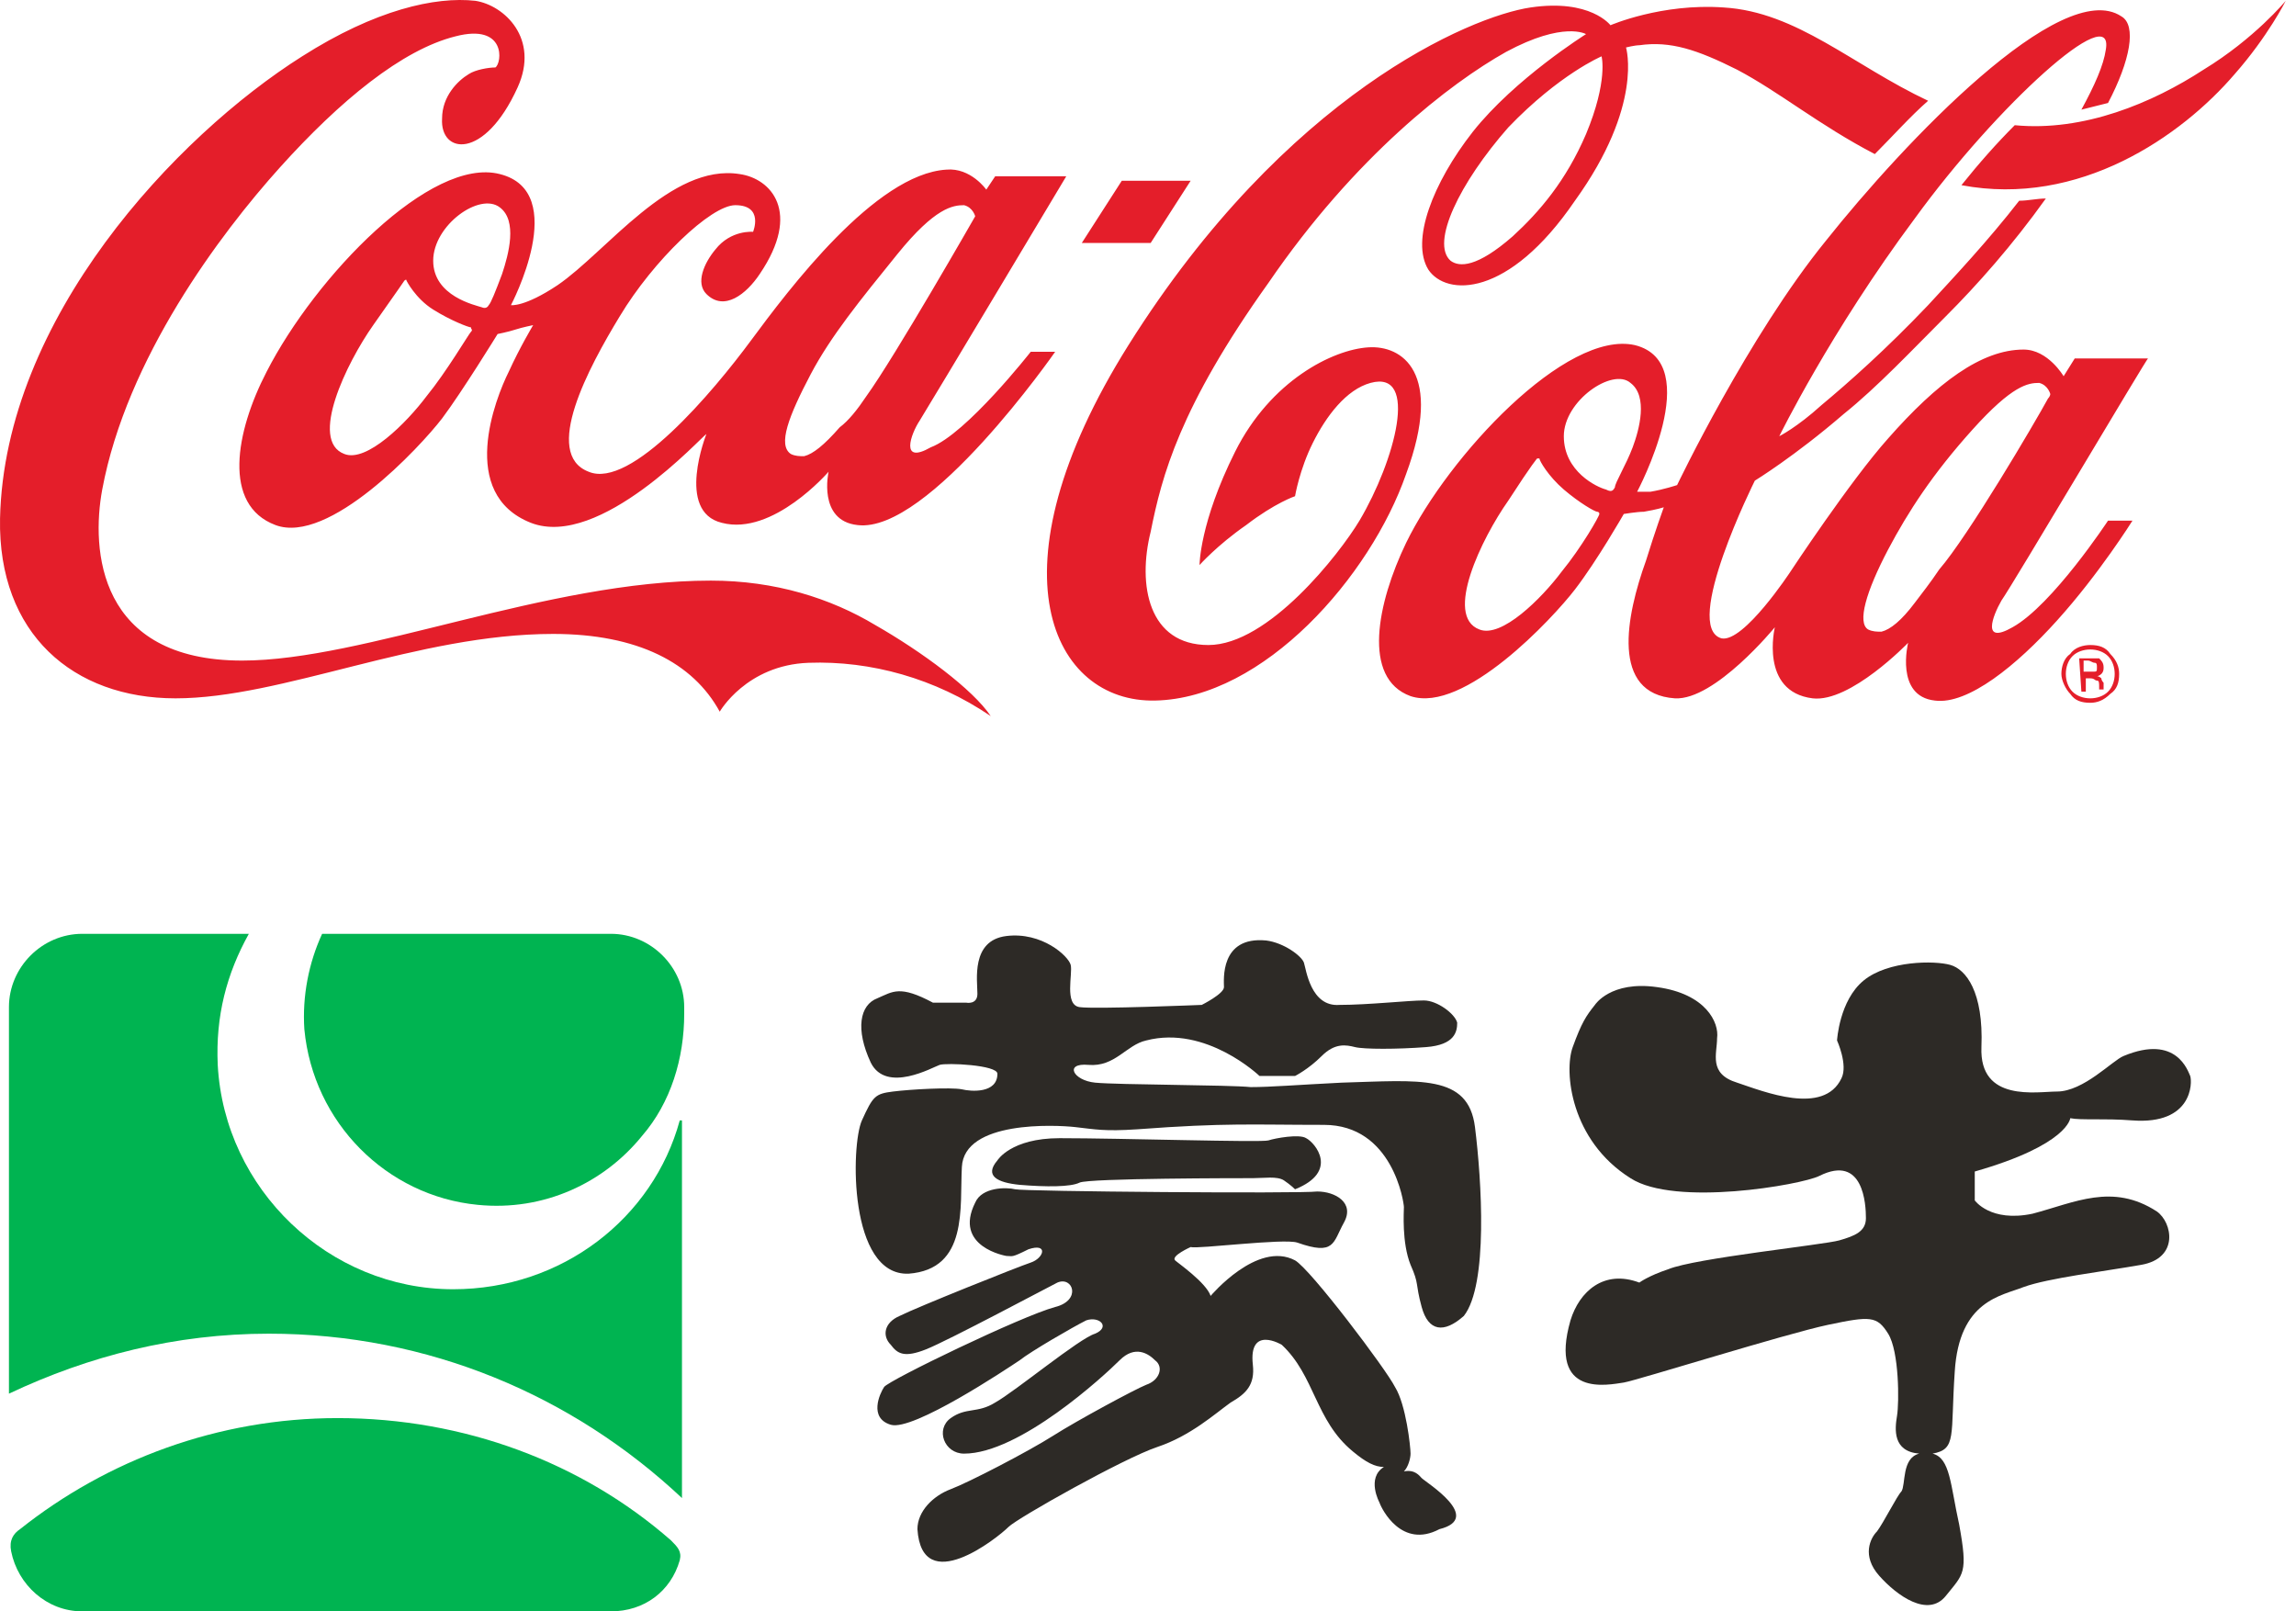
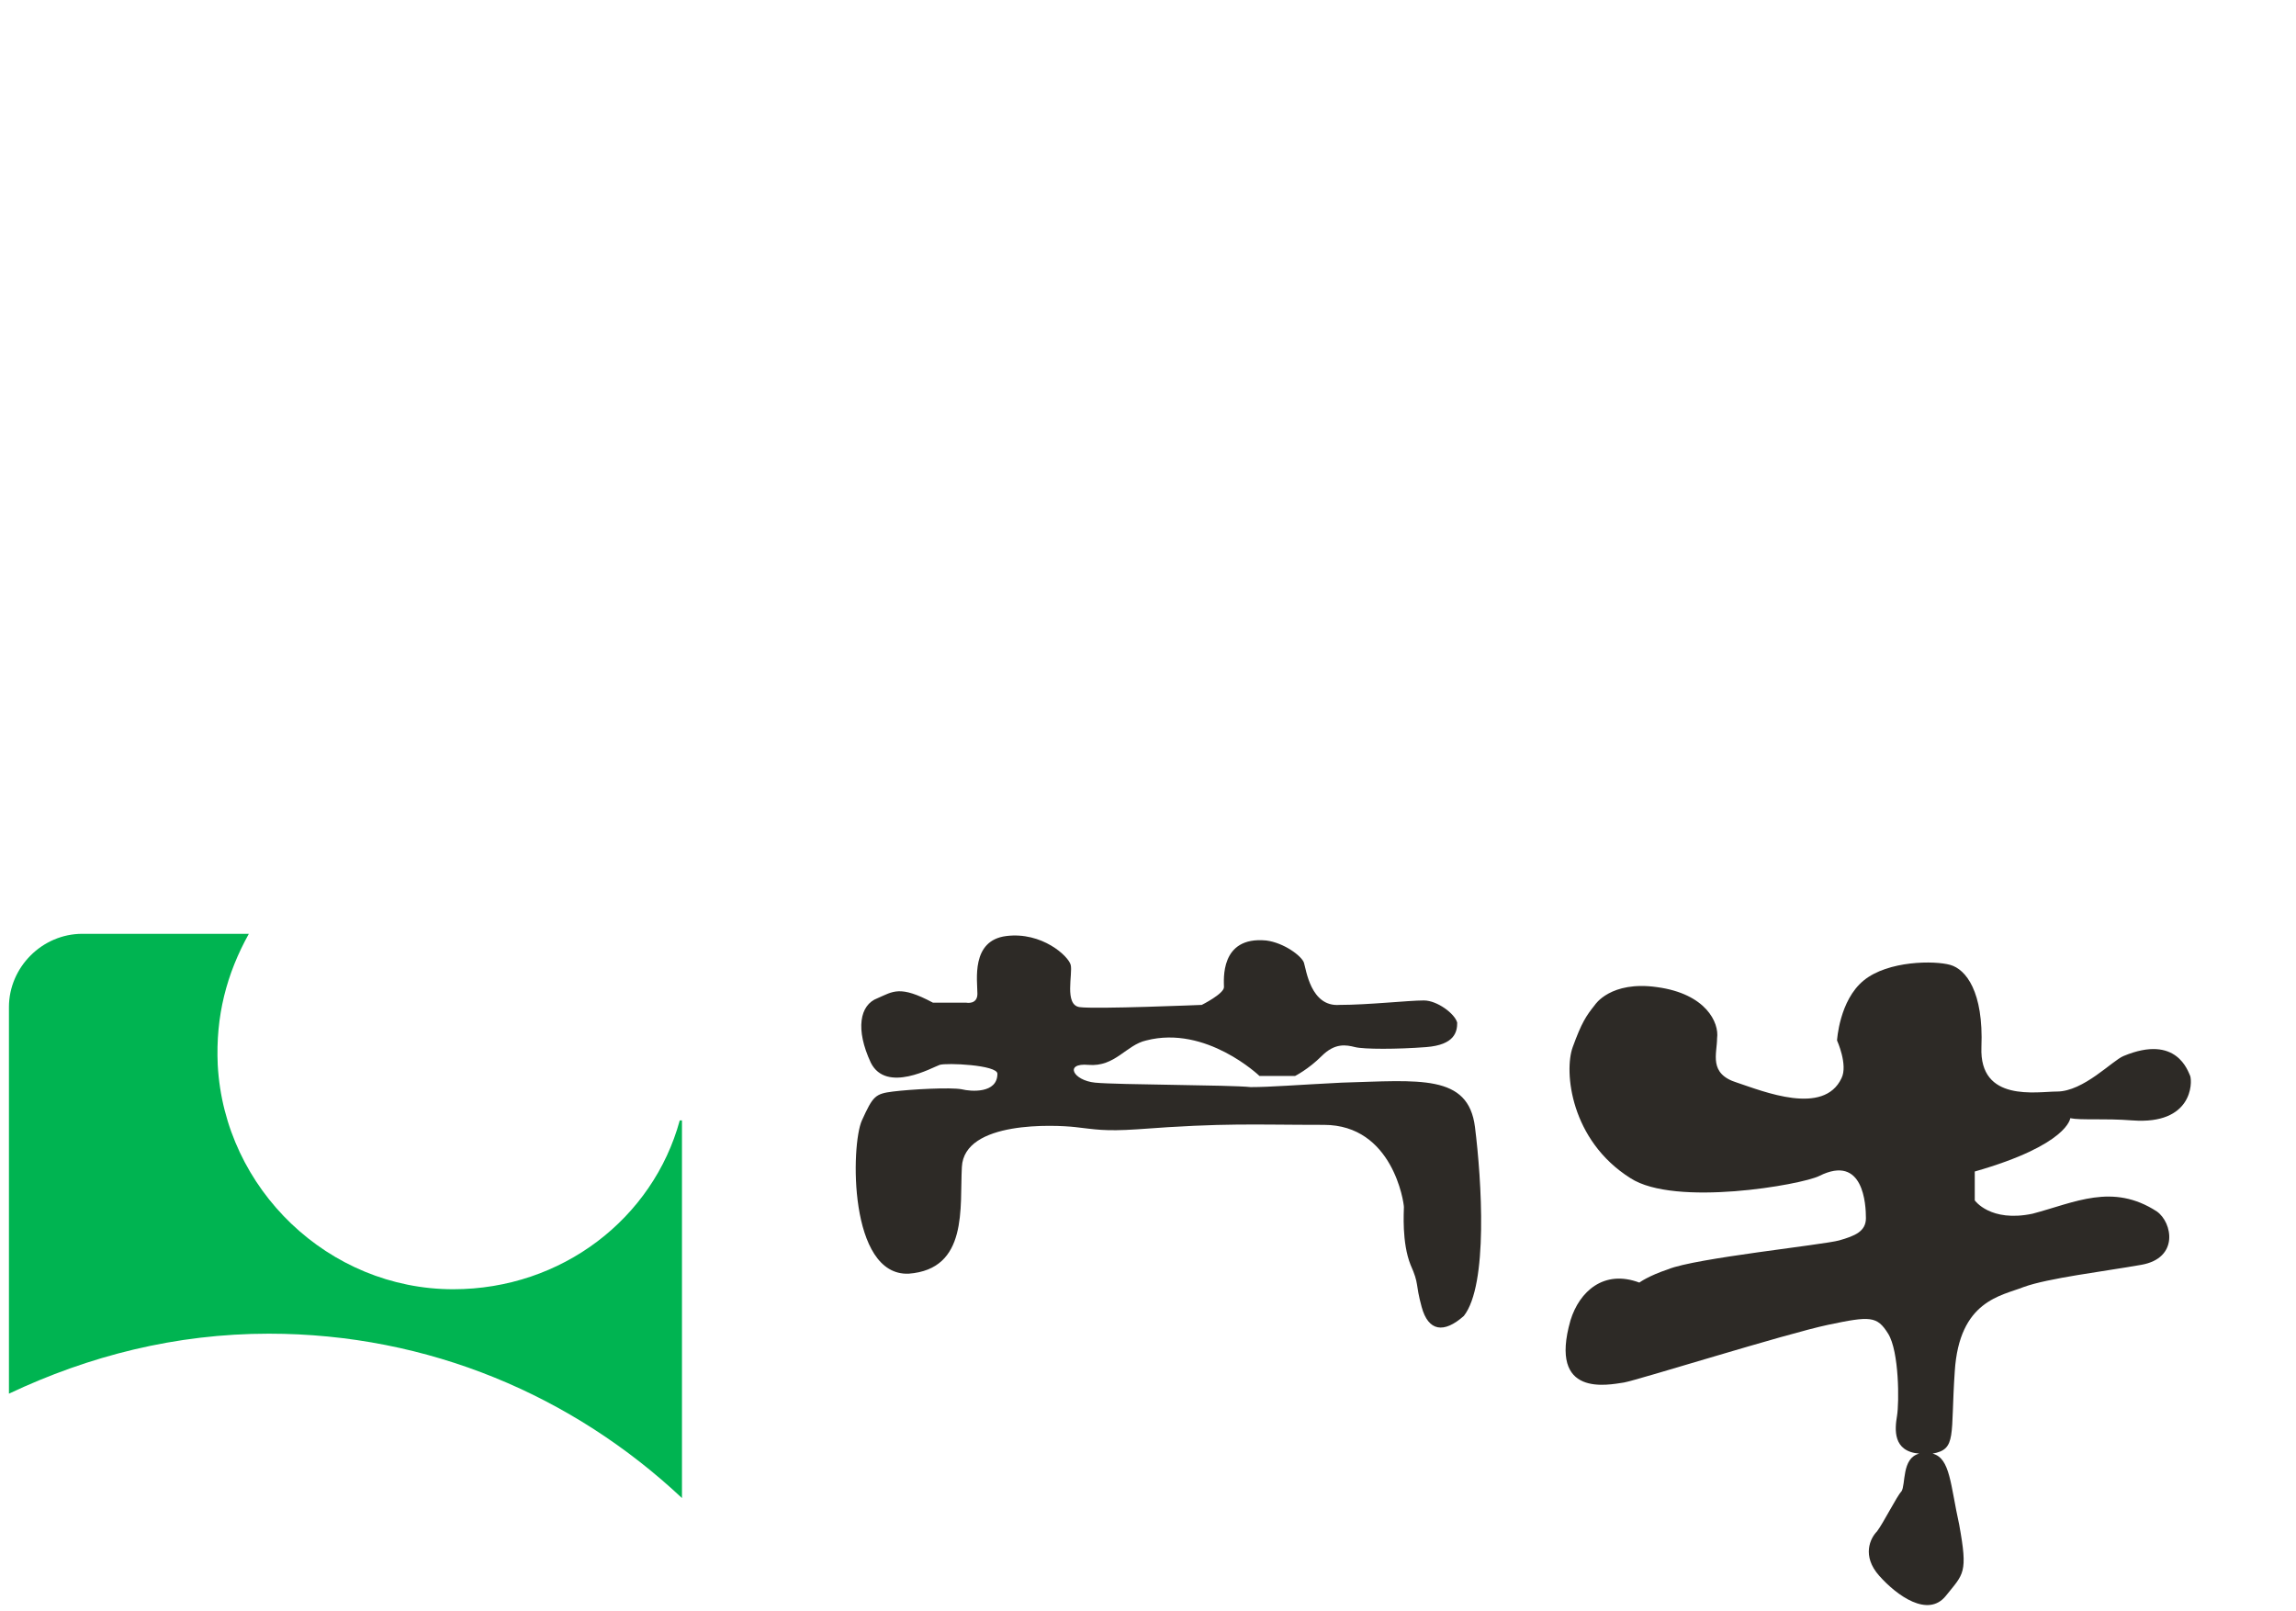
<svg xmlns="http://www.w3.org/2000/svg" width="114" height="80" viewBox="0 0 114 80" fill="none">
  <g id="Frame 662">
    <g id="Vector">
-       <path d="M49.192 35.553C46.434 33.678 43.236 32.796 40.148 32.906C37.06 33.017 35.736 35.333 35.736 35.333C34.413 32.906 31.655 31.473 27.465 31.473C20.737 31.473 14.009 34.671 8.715 34.671C3.642 34.671 -0.108 31.473 0.002 25.738C0.223 15.811 8.715 6.768 15.002 2.797C18.641 0.481 21.619 -0.181 23.604 0.04C25.038 0.261 26.803 1.915 25.7 4.341C24.046 7.981 21.84 7.65 21.95 5.885C21.95 4.782 22.722 4.01 23.273 3.68C23.604 3.459 24.266 3.349 24.597 3.349C24.928 3.128 25.148 1.143 22.612 1.805C19.965 2.466 16.877 5.003 13.899 8.312C10.921 11.62 6.289 17.797 5.076 24.304C4.524 27.282 4.855 32.796 12.024 32.796C18.09 32.796 27.134 28.826 35.295 28.826C38.493 28.826 41.251 29.708 43.456 31.031C45.773 32.355 48.309 34.23 49.192 35.553ZM51.177 17.466H52.39C52.39 17.466 46.103 26.509 42.574 26.068C40.589 25.848 41.14 23.421 41.14 23.421C41.14 23.421 38.383 26.62 35.846 25.958C33.531 25.407 35.075 21.547 35.075 21.547C34.854 21.657 29.781 27.282 26.362 25.958C22.722 24.524 24.597 19.782 25.259 18.458C25.81 17.245 26.472 16.142 26.472 16.142C26.472 16.142 25.921 16.253 25.59 16.363C25.259 16.473 24.707 16.583 24.707 16.583C24.707 16.583 22.943 19.451 21.95 20.774C20.847 22.208 16.325 27.061 13.678 26.068C11.031 25.076 11.693 21.436 13.237 18.458C15.664 13.716 21.399 7.76 24.818 8.643C28.347 9.525 25.369 15.15 25.369 15.15C25.369 15.15 26.031 15.26 27.685 14.157C30.111 12.503 33.31 8.091 36.729 8.643C38.273 8.863 39.817 10.518 37.721 13.606C37.06 14.598 35.957 15.48 35.075 14.598C34.523 14.047 34.964 13.054 35.516 12.392C36.288 11.4 37.391 11.51 37.391 11.51C37.391 11.51 37.942 10.187 36.508 10.187C35.295 10.187 32.428 12.944 30.773 15.701C29.229 18.238 26.913 22.539 29.229 23.421C31.325 24.304 35.405 19.451 37.28 16.914C39.155 14.378 43.456 8.643 46.986 8.422C48.199 8.312 48.971 9.415 48.971 9.415L49.412 8.753H52.941C52.941 8.753 46.214 20.002 45.662 20.885C45.221 21.547 44.67 23.09 46.214 22.208C47.978 21.547 51.177 17.466 51.177 17.466ZM23.384 16.253C23.273 16.253 22.391 15.922 21.509 15.37C20.627 14.819 20.185 13.937 20.185 13.937C20.185 13.826 20.075 13.937 20.075 13.937C20.075 13.937 19.855 14.267 18.531 16.142C17.208 18.017 15.333 21.877 17.097 22.539C18.2 22.98 20.185 20.995 21.178 19.672C22.171 18.458 23.273 16.583 23.384 16.473C23.494 16.363 23.384 16.363 23.384 16.253ZM24.818 10.297C23.825 9.525 21.509 11.179 21.509 12.944C21.509 14.709 23.604 15.15 23.935 15.26C23.935 15.26 24.156 15.37 24.266 15.15C24.376 15.039 24.597 14.488 24.928 13.606C25.259 12.613 25.7 10.959 24.818 10.297ZM43.015 19.672C44.449 17.686 48.42 10.738 48.42 10.738C48.42 10.738 48.309 10.297 47.868 10.187C47.317 10.187 46.434 10.297 44.559 12.613C42.684 14.929 41.251 16.694 40.258 18.569C39.155 20.664 38.604 22.098 39.266 22.539C39.486 22.649 39.707 22.649 39.927 22.649C40.368 22.539 40.92 22.098 41.692 21.216C42.133 20.885 42.574 20.333 43.015 19.672ZM59.118 8.973H55.699L53.714 12.062H57.133L59.118 8.973ZM103.785 32.245C103.454 32.245 103.123 32.355 102.903 32.575C102.682 32.796 102.572 33.127 102.572 33.458C102.572 33.789 102.682 34.12 102.903 34.34C103.123 34.561 103.454 34.671 103.785 34.671C104.116 34.671 104.447 34.561 104.667 34.34C104.888 34.12 104.998 33.789 104.998 33.458C104.998 33.127 104.888 32.796 104.667 32.575C104.447 32.355 104.116 32.245 103.785 32.245ZM105.219 33.458C105.219 33.899 105.108 34.23 104.778 34.45C104.447 34.781 104.116 34.892 103.785 34.892C103.344 34.892 103.013 34.781 102.792 34.45C102.572 34.23 102.351 33.789 102.351 33.458C102.351 33.127 102.462 32.686 102.792 32.465C103.013 32.134 103.454 32.024 103.785 32.024C104.226 32.024 104.557 32.134 104.778 32.465C105.108 32.796 105.219 33.127 105.219 33.458ZM104.116 33.127C104.116 33.017 104.116 32.906 104.006 32.906C103.895 32.906 103.785 32.796 103.675 32.796H103.454V33.347H103.675C103.785 33.347 103.895 33.347 103.895 33.347C104.116 33.347 104.116 33.347 104.116 33.127ZM103.234 32.686H103.785C104.006 32.686 104.116 32.686 104.226 32.686C104.336 32.796 104.447 32.906 104.447 33.127C104.447 33.237 104.447 33.347 104.336 33.458C104.336 33.458 104.226 33.568 104.116 33.568C104.226 33.568 104.336 33.678 104.336 33.678C104.336 33.789 104.447 33.899 104.447 33.899V34.23H104.226V34.12C104.226 33.899 104.226 33.789 104.116 33.789C104.006 33.789 104.006 33.678 103.785 33.678H103.564V34.34H103.344L103.234 32.686ZM109.41 3.459C106.873 5.113 103.454 6.547 100.035 6.216C99.153 7.098 98.27 8.091 97.388 9.194C103.234 10.297 108.307 6.768 110.954 3.68C112.608 1.805 113.49 0.04 113.49 0.04C113.49 0.04 111.946 1.915 109.41 3.459ZM99.373 29.818C98.932 30.59 98.381 32.024 99.925 31.142C101.91 30.039 104.667 25.848 104.667 25.848H105.881C105.881 25.848 104.226 28.495 102.131 30.811C100.145 33.017 97.719 35.002 96.065 34.781C94.079 34.561 94.741 31.914 94.741 31.914C94.741 31.914 91.874 34.892 89.999 34.671C87.352 34.34 88.124 31.142 88.124 31.142C88.124 31.142 85.146 34.781 83.161 34.671C79.962 34.45 80.734 30.59 81.727 27.833C82.168 26.399 82.609 25.186 82.609 25.186C82.609 25.186 82.278 25.296 81.617 25.407C81.286 25.407 80.624 25.517 80.624 25.517C80.624 25.517 79.301 27.833 78.198 29.267C77.095 30.701 72.683 35.443 70.036 34.561C67.61 33.678 68.382 29.928 69.816 26.951C71.911 22.649 77.757 16.363 81.176 17.135C84.705 18.017 81.286 24.414 81.286 24.414C81.396 24.414 81.507 24.414 81.948 24.414C82.609 24.304 83.271 24.083 83.271 24.083C83.271 24.083 86.8 16.694 90.66 11.951C94.521 7.098 102.351 -1.173 105.329 0.812C106.101 1.253 105.77 3.018 104.667 5.113C104.226 5.224 103.785 5.334 103.344 5.444C104.006 4.231 104.447 3.238 104.557 2.466C104.998 -0.07 99.153 5.224 95.072 10.848C90.881 16.473 88.344 21.657 88.344 21.657C88.344 21.657 89.227 21.216 90.44 20.113C91.763 19.01 93.638 17.355 95.734 15.15C97.057 13.716 98.712 11.951 100.256 9.966C100.697 9.966 101.138 9.856 101.579 9.856C99.925 12.172 98.16 14.157 96.616 15.701C94.962 17.355 93.197 19.23 91.543 20.554C89.117 22.649 87.131 23.863 87.131 23.863C87.131 23.863 83.492 31.142 85.477 31.693C86.58 31.914 88.896 28.384 88.896 28.384C88.896 28.384 91.874 23.863 93.749 21.767C96.175 19.01 98.381 17.355 100.476 17.355C101.689 17.355 102.462 18.679 102.462 18.679L103.013 17.797H106.653C106.653 17.686 99.925 29.046 99.373 29.818ZM79.301 25.407C79.19 25.407 78.418 24.965 77.646 24.304C76.874 23.642 76.433 22.87 76.433 22.76H76.323C76.323 22.76 76.102 22.98 74.889 24.855C73.566 26.73 71.691 30.59 73.455 31.252C74.558 31.693 76.543 29.708 77.536 28.384C78.529 27.171 79.411 25.627 79.411 25.517C79.411 25.407 79.301 25.407 79.301 25.407ZM81.065 22.208C81.396 21.326 81.837 19.672 80.955 19.01C80.073 18.238 77.646 19.892 77.646 21.657C77.646 23.421 79.301 24.193 79.742 24.304C79.962 24.414 80.073 24.414 80.183 24.193C80.183 23.973 80.734 23.09 81.065 22.208ZM101.689 19.782C101.8 19.672 101.8 19.561 101.8 19.561C101.8 19.561 101.69 19.12 101.248 19.01C100.697 19.01 99.925 19.12 97.94 21.326C95.954 23.532 94.741 25.407 93.749 27.282C92.646 29.377 92.205 30.921 92.756 31.252C92.977 31.362 93.197 31.362 93.418 31.362C93.859 31.252 94.41 30.811 95.072 29.928C95.403 29.487 95.844 28.936 96.285 28.274C97.719 26.62 101.028 20.995 101.689 19.782ZM109.41 3.459C106.873 5.113 103.454 6.547 100.035 6.216C99.153 7.098 98.27 8.091 97.388 9.194C103.234 10.297 108.307 6.768 110.954 3.68C112.608 1.805 113.49 0.04 113.49 0.04C113.49 0.04 111.946 1.915 109.41 3.459ZM93.087 7.65C90.33 6.216 88.344 4.562 86.249 3.459C84.264 2.466 82.94 2.025 81.396 2.246C81.176 2.246 80.734 2.356 80.734 2.356C80.734 2.356 81.617 5.224 78.198 9.966C74.889 14.819 71.801 14.709 70.919 13.385C70.036 11.951 71.139 9.084 73.124 6.547C75.22 3.9 78.749 1.694 78.749 1.694C78.749 1.694 77.646 1.033 74.779 2.577C72.022 4.121 67.279 7.76 62.978 14.047C58.566 20.223 57.684 23.642 57.133 26.399C56.471 29.046 57.022 32.024 60 32.024C62.978 32.024 66.507 27.502 67.5 25.848C69.264 22.87 70.478 18.348 68.051 19.01C66.838 19.341 65.845 20.664 65.184 21.988C64.522 23.311 64.301 24.635 64.301 24.635C64.301 24.635 63.309 24.965 61.875 26.068C60.441 27.061 59.559 28.053 59.559 28.053C59.559 28.053 59.559 25.958 61.324 22.429C63.088 18.899 66.176 17.355 67.941 17.245C69.595 17.135 71.691 18.458 69.816 23.532C68.051 28.605 62.757 34.671 57.353 34.781C52.28 34.892 48.971 28.384 56.03 17.135C63.86 4.672 73.014 0.812 75.992 0.371C78.97 -0.07 79.962 1.253 79.962 1.253C79.962 1.253 82.499 0.15 85.587 0.371C89.227 0.591 91.984 3.238 95.734 5.003C94.852 5.775 93.969 6.768 93.087 7.65ZM79.521 2.797C79.521 2.797 77.426 3.68 74.889 6.326C72.463 9.084 71.029 12.062 72.022 12.944C72.463 13.275 73.345 13.275 75.11 11.731C76.433 10.518 77.757 8.973 78.749 6.657C79.852 4.01 79.521 2.797 79.521 2.797Z" fill="#E41E2A" />
      <path d="M102.792 55.516C103.344 55.626 104.447 55.516 105.881 55.626C108.858 55.847 108.858 53.751 108.748 53.42C108.638 53.2 108.086 51.325 105.439 52.428C104.888 52.648 103.454 54.192 102.131 54.192C101.138 54.192 98.27 54.744 98.381 51.986C98.491 49.229 97.609 48.126 96.837 47.906C96.065 47.685 93.749 47.685 92.535 48.678C91.322 49.67 91.212 51.656 91.212 51.656C91.212 51.656 91.763 52.869 91.433 53.531C90.55 55.405 87.572 54.192 86.249 53.751C84.815 53.31 85.256 52.317 85.256 51.545C85.367 50.773 84.705 49.34 82.278 49.009C79.962 48.678 79.19 49.891 79.19 49.891C78.749 50.442 78.529 50.773 78.088 51.986C77.646 53.2 77.977 56.619 80.955 58.493C83.161 59.927 89.447 58.824 90.33 58.383C92.535 57.28 92.646 59.817 92.646 60.479C92.646 61.141 92.094 61.361 91.322 61.582C90.55 61.802 84.153 62.464 82.83 63.015C81.837 63.346 81.396 63.677 81.396 63.677C79.632 63.015 78.418 64.118 77.977 65.552C76.874 69.412 79.852 68.751 80.624 68.64C81.286 68.53 88.675 66.214 90.771 65.773C92.866 65.332 93.197 65.332 93.749 66.214C94.3 67.096 94.3 69.633 94.19 70.294C94.079 70.956 93.969 72.059 95.293 72.169C94.41 72.39 94.631 73.713 94.41 74.044C94.19 74.265 93.528 75.588 93.197 76.03C92.866 76.36 92.425 77.243 93.308 78.235C94.19 79.228 95.734 80.331 96.616 79.228C97.499 78.125 97.719 78.125 97.278 75.699C96.837 73.713 96.837 72.39 95.954 72.169C97.168 71.949 96.837 71.287 97.057 68.089C97.278 64.559 99.373 64.339 100.476 63.898C101.689 63.456 104.447 63.126 106.322 62.795C108.197 62.464 107.866 60.699 107.094 60.148C104.888 58.714 103.013 59.707 100.917 60.258C98.822 60.699 98.05 59.596 98.05 59.596V58.163C102.682 56.839 102.792 55.516 102.792 55.516Z" fill="#2D2A26" />
-       <path d="M23.715 59.817C27.023 60.148 30.001 58.714 31.876 56.398C33.31 54.744 33.972 52.538 33.972 50.332V50.001C33.972 48.016 32.317 46.362 30.332 46.362H15.994C15.333 47.795 15.002 49.45 15.112 51.104C15.553 55.736 19.193 59.376 23.715 59.817Z" fill="#00B451" />
      <path d="M22.502 64.008C16.325 64.008 11.142 59.045 10.811 52.869C10.7 50.442 11.252 48.347 12.355 46.362H4.083C2.098 46.362 0.444 48.016 0.444 50.001V69.192C4.414 67.317 8.715 66.214 13.347 66.214C21.288 66.214 28.457 69.302 33.861 74.375V55.626H33.751C32.428 60.479 27.906 64.008 22.502 64.008Z" fill="#00B451" />
-       <path d="M33.31 76.471C28.898 72.611 23.053 70.405 16.766 70.405C10.811 70.405 5.296 72.5 0.995 75.919C0.664 76.14 0.444 76.471 0.554 77.022C0.885 78.677 2.318 80 4.083 80H30.332C31.986 80 33.31 79.007 33.751 77.463C33.861 77.022 33.641 76.802 33.31 76.471Z" fill="#00B451" />
      <path d="M73.235 55.957C72.904 53.31 70.478 53.641 66.617 53.751C64.412 53.861 63.088 53.972 62.096 53.972C61.103 53.861 55.478 53.861 54.375 53.751C53.272 53.641 52.831 52.758 54.044 52.869C55.368 52.979 55.919 51.876 56.912 51.656C59.89 50.883 62.537 53.42 62.537 53.42H64.301C64.301 53.42 64.963 53.089 65.625 52.428C66.287 51.766 66.838 51.876 67.279 51.986C67.72 52.097 69.375 52.097 70.808 51.986C72.242 51.876 72.352 51.214 72.352 50.773C72.242 50.332 71.36 49.67 70.698 49.67C69.926 49.67 67.941 49.891 66.507 49.891C65.073 50.001 64.853 48.126 64.742 47.795C64.632 47.465 63.75 46.803 62.867 46.693C60.551 46.472 60.772 48.678 60.772 49.009C60.772 49.34 59.669 49.891 59.669 49.891C59.669 49.891 54.375 50.111 53.603 50.001C52.831 49.891 53.272 48.347 53.162 47.906C53.052 47.465 51.728 46.251 49.964 46.472C48.199 46.693 48.53 48.678 48.53 49.34C48.53 49.891 47.978 49.781 47.978 49.781H46.324C44.67 48.898 44.339 49.229 43.567 49.56C42.684 49.891 42.464 51.104 43.236 52.758C44.008 54.303 46.324 52.979 46.655 52.869C46.986 52.758 49.523 52.869 49.523 53.31C49.523 54.303 48.199 54.192 47.758 54.082C47.206 53.972 45.221 54.082 44.339 54.192C43.456 54.303 43.346 54.413 42.795 55.626C42.243 56.839 42.133 63.346 45.111 63.236C48.089 63.015 47.648 59.927 47.758 57.942C47.868 55.626 52.39 55.847 53.383 55.957C54.375 56.067 54.816 56.177 56.471 56.067C60.882 55.736 62.206 55.847 65.735 55.847C69.154 55.847 69.706 59.707 69.706 59.927C69.706 60.148 69.595 61.692 70.036 62.795C70.478 63.787 70.257 63.677 70.588 64.89C70.919 66.103 71.691 66.214 72.683 65.332C73.897 63.787 73.566 58.604 73.235 55.957Z" fill="#2D2A26" />
-       <path d="M53.603 58.714C54.044 58.493 61.654 58.493 62.206 58.493C62.757 58.493 63.419 58.383 63.75 58.604C64.081 58.824 64.301 59.045 64.301 59.045C66.507 58.163 65.294 56.729 64.853 56.508C64.522 56.288 63.309 56.508 62.978 56.619C62.647 56.729 55.699 56.508 52.611 56.508C50.184 56.508 49.523 57.611 49.523 57.611C48.861 58.383 49.523 58.714 50.625 58.824C51.949 58.935 53.162 58.935 53.603 58.714Z" fill="#2D2A26" />
-       <path d="M70.588 73.383C70.478 73.272 70.257 72.942 69.706 73.052C69.926 72.831 70.036 72.39 70.036 72.169C70.036 71.839 69.816 69.743 69.264 68.861C68.823 67.978 65.073 63.015 64.301 62.574C62.426 61.582 60.11 64.339 60.11 64.339C59.89 63.677 58.456 62.684 58.346 62.574C58.125 62.354 59.118 61.913 59.118 61.913C59.449 62.023 63.75 61.471 64.412 61.692C66.287 62.354 66.176 61.692 66.728 60.699C67.279 59.707 66.287 59.155 65.404 59.155C64.522 59.266 50.846 59.155 50.405 59.045C49.964 58.935 48.75 58.935 48.42 59.707C47.317 61.913 49.964 62.354 49.964 62.354C50.294 62.354 50.184 62.464 51.066 62.023C52.059 61.692 51.839 62.464 51.177 62.684C50.515 62.905 45.552 64.89 44.67 65.332C43.898 65.662 43.787 66.324 44.229 66.765C44.559 67.206 44.89 67.427 45.993 66.986C47.096 66.545 52.059 63.898 52.5 63.677C53.272 63.346 53.714 64.559 52.39 64.89C50.736 65.332 44.118 68.53 43.898 68.861C43.677 69.192 43.126 70.405 44.229 70.736C45.331 71.067 49.964 67.978 50.625 67.537C51.177 67.096 53.272 65.883 53.934 65.552C54.596 65.332 55.147 65.883 54.375 66.214C53.603 66.434 50.405 69.081 49.412 69.633C48.53 70.184 47.978 69.853 47.206 70.405C46.434 70.956 46.876 72.169 47.868 72.169C50.625 72.169 54.816 68.309 55.588 67.537C56.36 66.765 57.022 67.206 57.353 67.537C57.794 67.868 57.574 68.53 56.912 68.751C56.36 68.971 53.493 70.515 52.28 71.287C51.066 72.059 48.089 73.603 47.206 73.934C46.324 74.265 45.552 75.037 45.552 75.919C45.773 79.338 49.523 76.361 50.074 75.809C50.515 75.368 55.809 72.39 57.463 71.839C59.118 71.287 60.331 70.184 61.103 69.633C61.875 69.192 62.316 68.751 62.206 67.758C61.985 65.773 63.64 66.765 63.64 66.765C65.294 68.309 65.294 70.515 67.169 72.059C67.831 72.611 68.272 72.831 68.713 72.831C67.831 73.383 68.492 74.596 68.492 74.596C68.603 74.927 69.595 76.912 71.47 75.919C73.676 75.368 70.808 73.603 70.588 73.383Z" fill="#2D2A26" />
    </g>
  </g>
</svg>